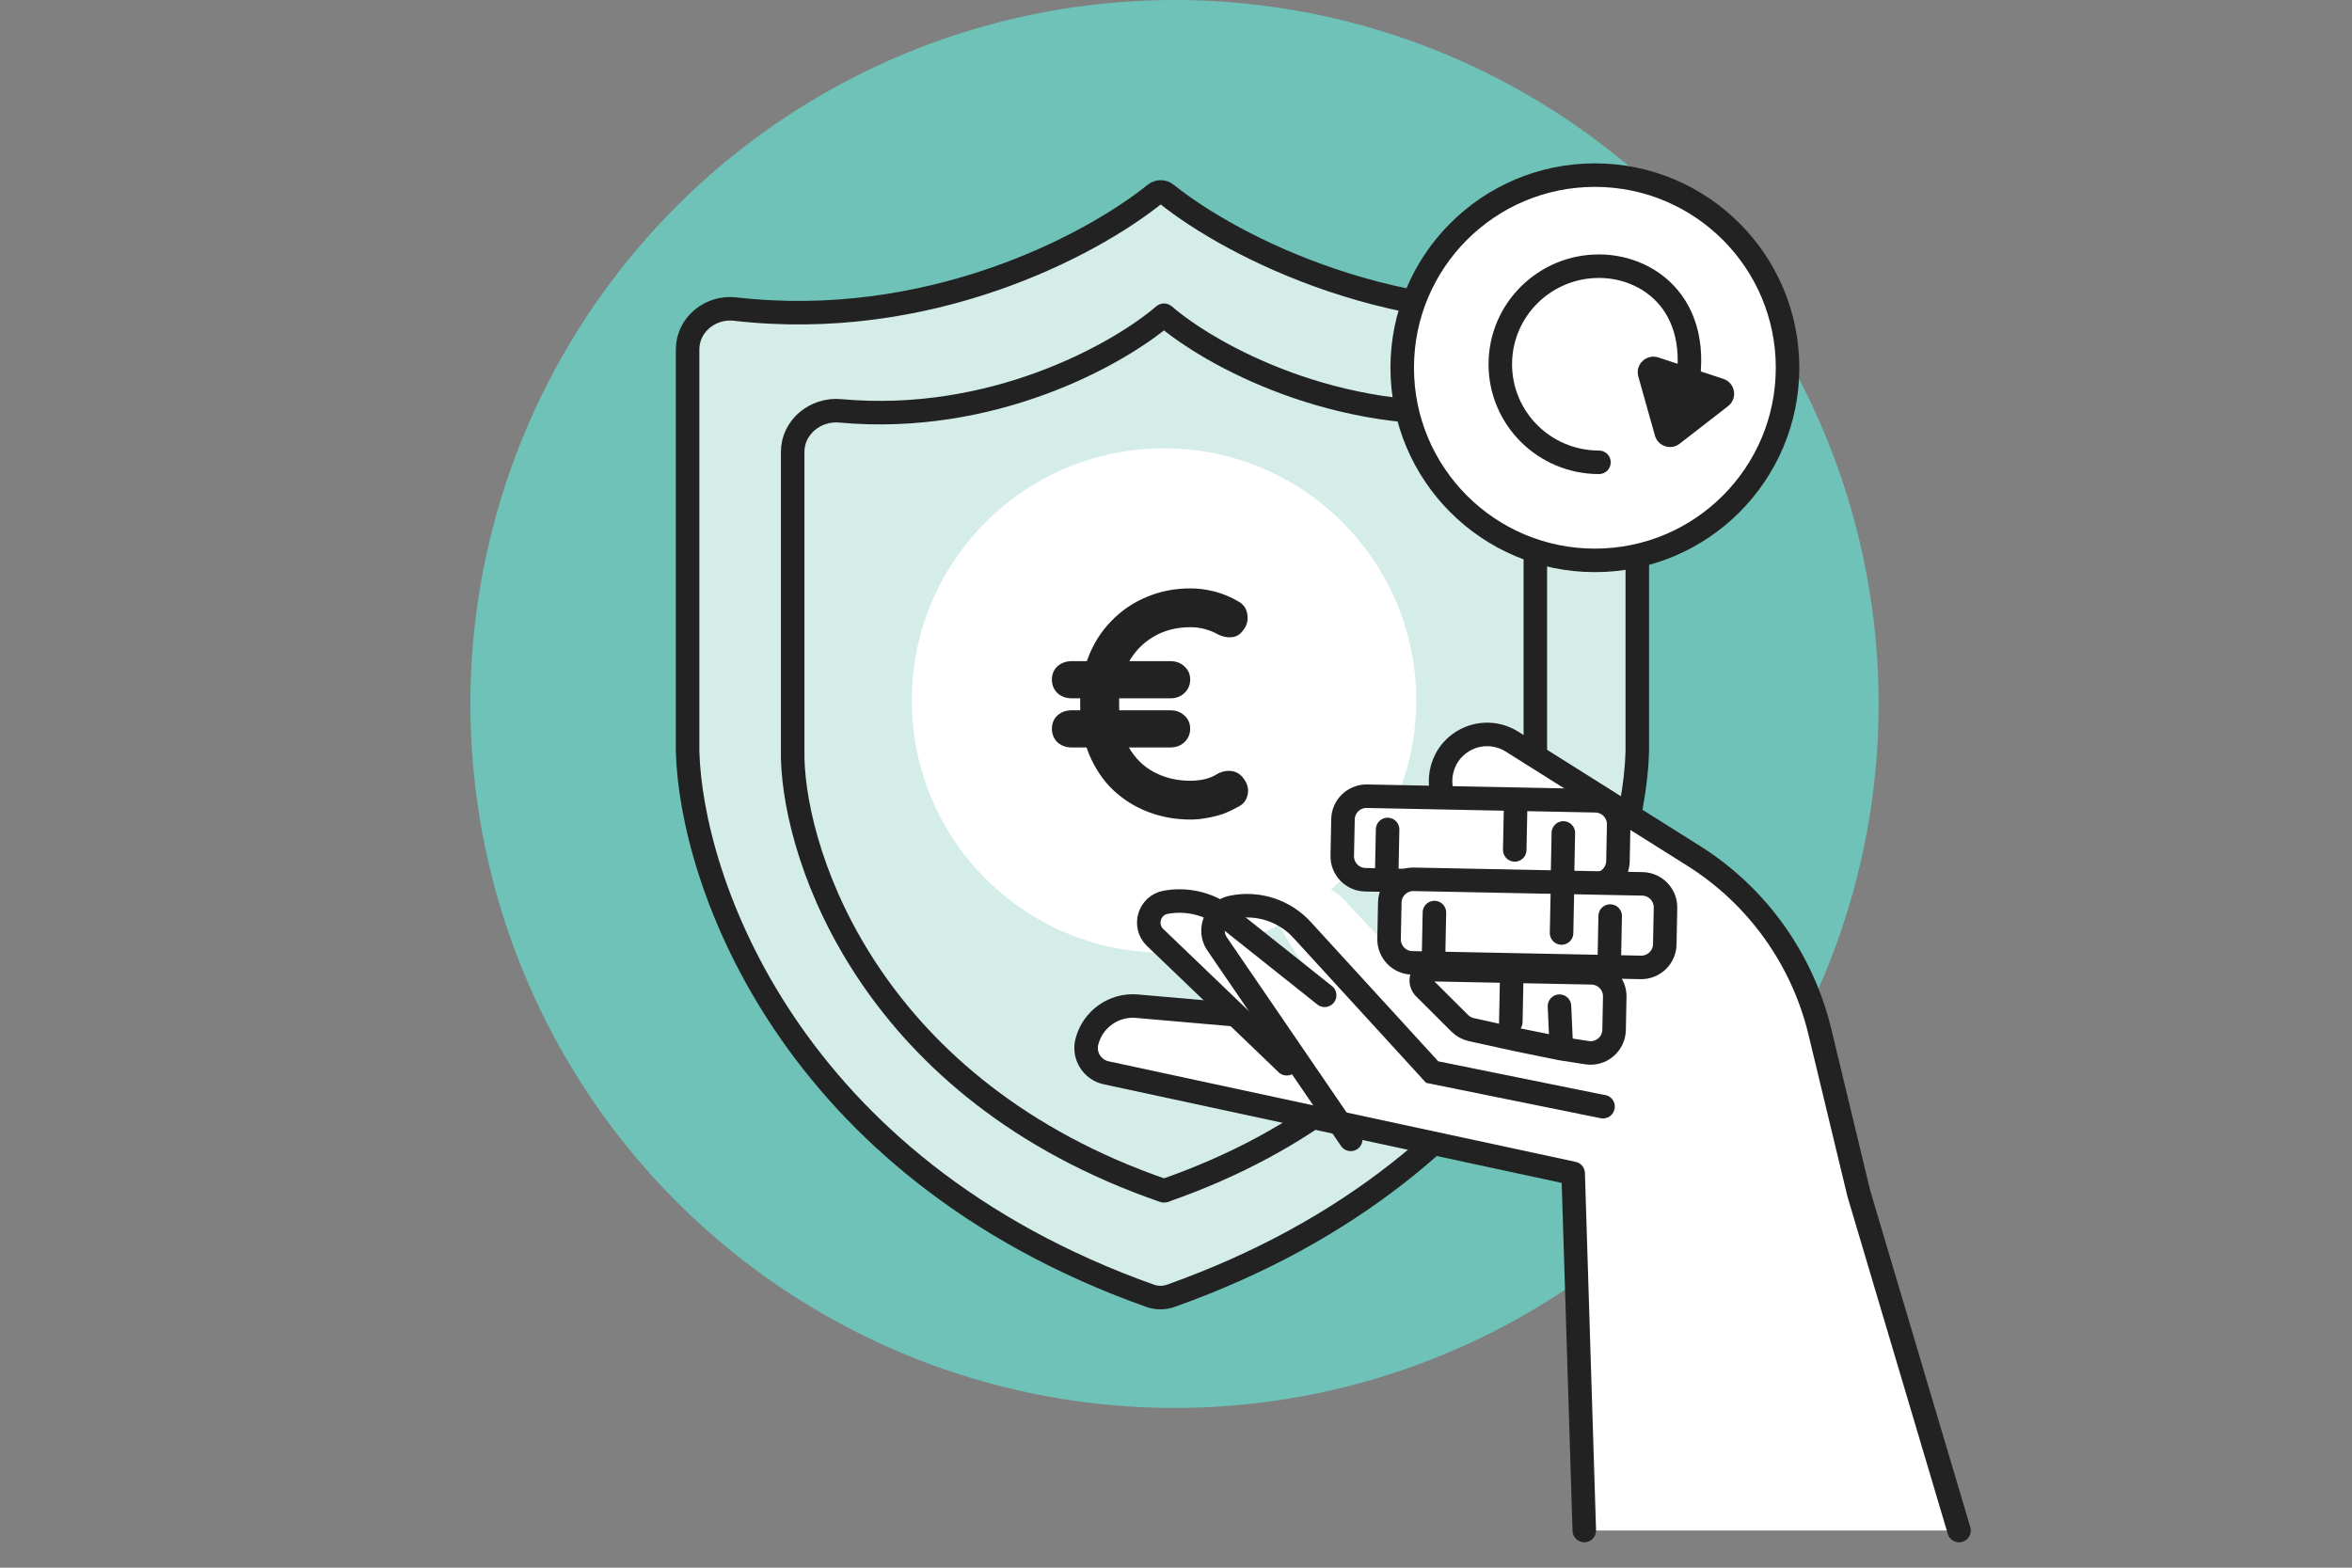
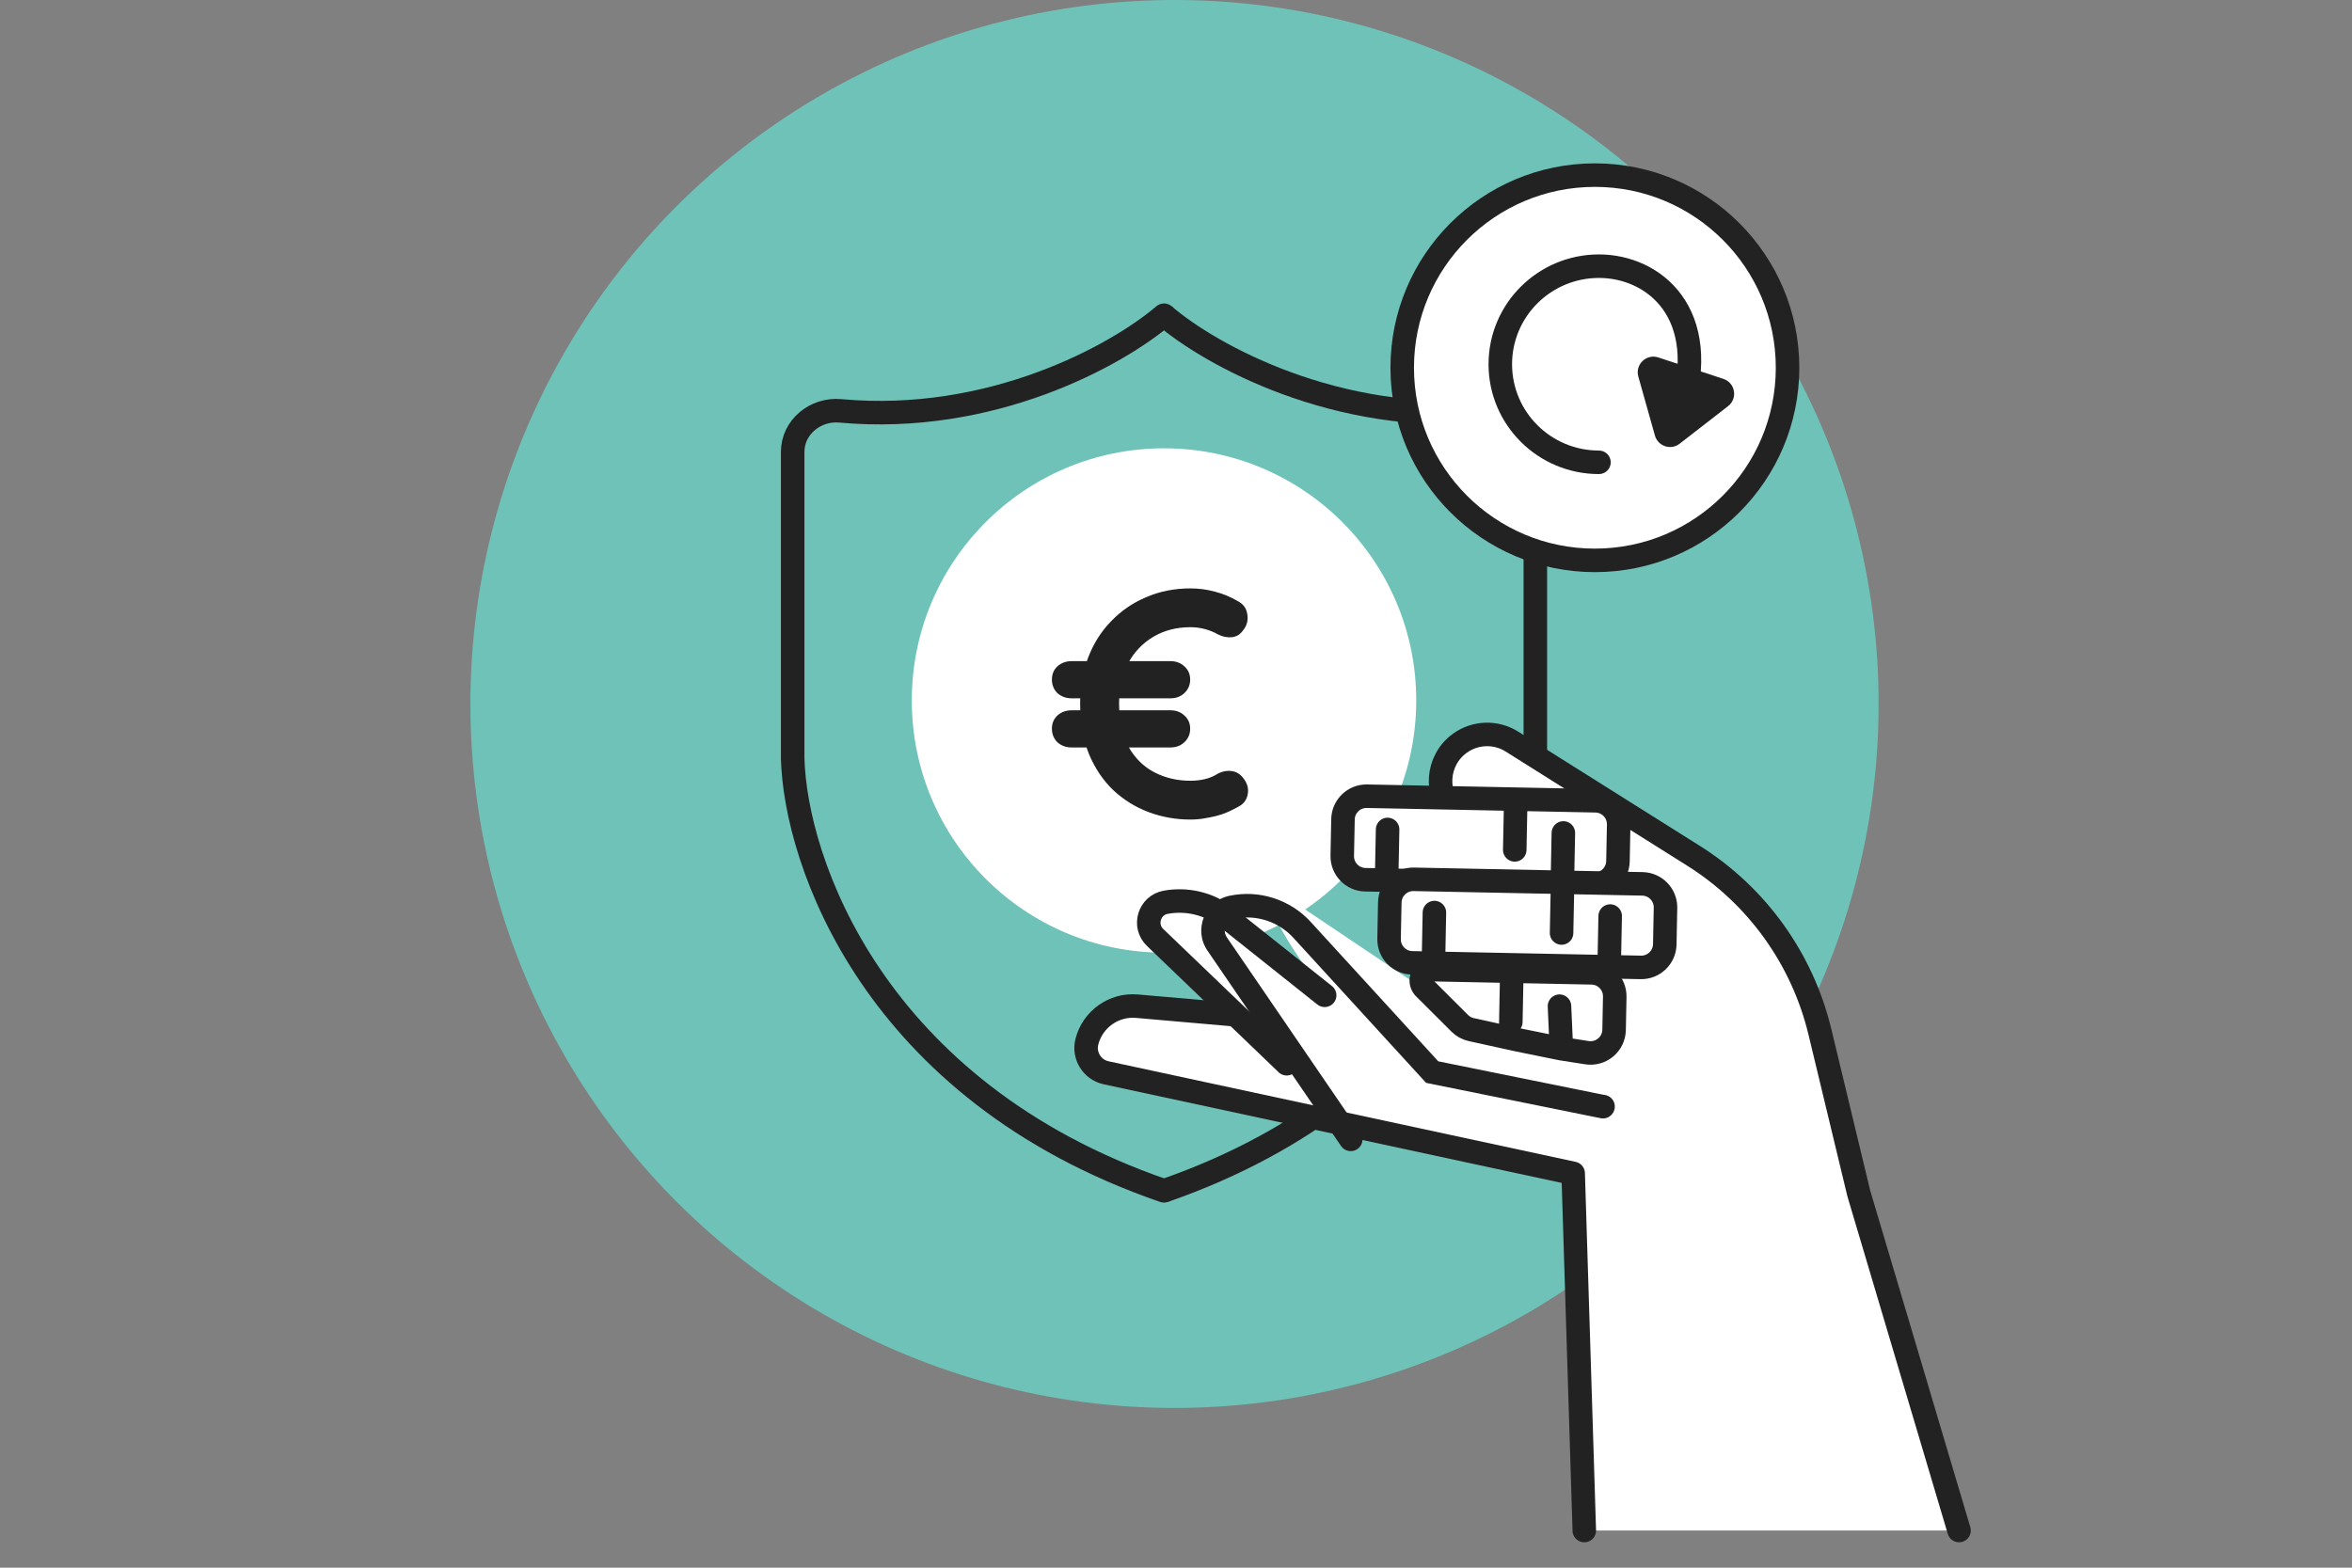
<svg xmlns="http://www.w3.org/2000/svg" width="300" height="200" viewBox="0 0 300 200" fill="none">
  <rect x="0" y="0" width="300" height="200" fill="#808080" stroke="none" />
  <ellipse cx="149.81" cy="89.811" rx="89.81" ry="89.811" fill="#6EC2B7" />
-   <path d="M93.756 39.429C118.369 42.262 138.97 31.458 147.33 24.741C147.763 24.393 148.382 24.4 148.799 24.767C157.278 31.545 178.517 42.45 203.437 39.351C206.243 39.002 208.84 41.111 208.84 43.938L208.84 95.805C208.421 112.234 195.55 148.887 149.338 165.311C148.497 165.61 147.565 165.613 146.721 165.323C100.548 148.892 88.121 112.23 87.703 95.805L87.703 44.59C87.703 41.426 90.612 39.067 93.756 39.429Z" fill="#D4EDE9" stroke="#222222" stroke-width="3" stroke-linecap="round" />
  <path d="M148.469 40.214C142.463 45.338 126.491 54.18 107.17 52.415C104.017 52.127 101.106 54.483 101.106 57.65L101.106 96.731C101.438 109.808 111.374 139.152 148.469 151.919" stroke="#222222" stroke-width="3" stroke-linecap="round" />
  <path d="M148.47 40.214C154.428 45.335 170.548 54.168 189.761 52.421C192.917 52.134 195.833 54.492 195.833 57.661L195.833 96.741C195.504 109.82 185.293 139.15 148.47 151.919" stroke="#222222" stroke-width="3" />
  <ellipse cx="148.471" cy="89.364" rx="32.171" ry="32.171" fill="white" />
  <ellipse cx="203.429" cy="46.916" rx="24.575" ry="24.575" fill="white" stroke="#222222" stroke-width="3" />
  <path d="M203.951 60.48C204.78 60.48 205.451 59.809 205.451 58.98C205.451 58.152 204.78 57.48 203.951 57.48L203.951 58.98L203.951 60.48ZM203.951 58.98L203.951 57.48C197.82 57.48 192.865 52.542 192.865 46.469L191.365 46.469L189.865 46.469C189.865 54.216 196.18 60.48 203.951 60.48L203.951 58.98ZM191.365 46.469L192.865 46.469C192.865 40.397 197.82 35.458 203.951 35.458L203.951 33.958L203.951 32.458C196.18 32.458 189.865 38.723 189.865 46.469L191.365 46.469ZM203.951 33.958L203.951 35.458C207.025 35.458 210.156 36.773 212.069 39.413C213.955 42.016 214.848 46.179 212.906 52.269L214.335 52.725L215.764 53.181C217.912 46.446 217.089 41.227 214.498 37.652C211.934 34.114 207.828 32.458 203.951 32.458L203.951 33.958Z" fill="#222222" />
  <path d="M214.24 56.607C213.119 57.477 211.474 56.935 211.089 55.569L208.97 48.044C208.535 46.503 209.999 45.101 211.521 45.602L219.817 48.335C221.338 48.837 221.683 50.833 220.417 51.815L214.24 56.607Z" fill="#222222" />
  <path d="M136.697 95.358C135.98 95.358 135.372 95.138 134.876 94.698C134.406 94.231 134.172 93.653 134.172 92.966C134.172 92.278 134.406 91.715 134.876 91.275C135.372 90.835 135.98 90.615 136.697 90.615L149.283 90.615C150.001 90.615 150.594 90.835 151.063 91.275C151.56 91.715 151.808 92.278 151.808 92.966C151.808 93.653 151.56 94.231 151.063 94.698C150.594 95.138 150.001 95.358 149.283 95.358L136.697 95.358ZM136.697 89.089C135.98 89.089 135.372 88.869 134.876 88.429C134.406 87.961 134.172 87.384 134.172 86.697C134.172 86.009 134.406 85.445 134.876 85.006C135.372 84.566 135.98 84.346 136.697 84.346L149.283 84.346C150.001 84.346 150.594 84.566 151.063 85.006C151.56 85.445 151.808 86.009 151.808 86.697C151.808 87.384 151.56 87.961 151.063 88.429C150.594 88.869 150.001 89.089 149.283 89.089L136.697 89.089ZM151.85 104.556C149.973 104.556 148.193 104.239 146.509 103.607C144.826 102.975 143.321 102.04 141.997 100.802C140.699 99.565 139.664 98.025 138.892 96.183C138.146 94.313 137.774 92.155 137.774 89.707C137.774 87.59 138.119 85.638 138.809 83.851C139.499 82.063 140.479 80.524 141.748 79.231C143.018 77.911 144.508 76.894 146.219 76.179C147.931 75.437 149.807 75.066 151.85 75.066C152.899 75.066 153.934 75.203 154.955 75.478C156.004 75.753 156.97 76.152 157.853 76.674C158.571 77.032 158.985 77.595 159.095 78.365C159.233 79.135 159.04 79.836 158.515 80.469C158.157 80.964 157.687 81.239 157.108 81.293C156.556 81.349 155.99 81.239 155.41 80.964C154.886 80.661 154.32 80.427 153.713 80.262C153.106 80.097 152.485 80.015 151.85 80.015C150.056 80.015 148.469 80.427 147.089 81.252C145.709 82.077 144.632 83.218 143.86 84.676C143.114 86.105 142.742 87.783 142.742 89.707C142.742 91.935 143.142 93.791 143.942 95.275C144.77 96.733 145.874 97.819 147.254 98.534C148.634 99.249 150.166 99.606 151.85 99.606C152.485 99.606 153.092 99.537 153.671 99.4C154.279 99.263 154.858 99.015 155.41 98.658C155.99 98.383 156.556 98.286 157.108 98.369C157.687 98.451 158.17 98.74 158.557 99.235C159.109 99.922 159.302 100.637 159.136 101.38C158.998 102.095 158.584 102.617 157.894 102.947C157.26 103.305 156.611 103.607 155.949 103.854C155.286 104.074 154.61 104.239 153.92 104.349C153.257 104.487 152.567 104.556 151.85 104.556Z" fill="#222222" />
  <path d="M232.127 131.624L237.092 152.255L249.878 195.258L202.078 195.258L200.659 149.692L141.08 136.861C139.296 136.47 138.183 134.675 138.632 132.903C139.365 130.025 142.073 128.105 145.021 128.366L156.941 129.407L166.945 130.28L176.949 131.154L199.412 117.185L185.588 103.965C182.893 101.388 183.196 96.988 186.215 94.817C188.177 93.403 190.796 93.319 192.847 94.608L216.013 109.179C224.106 114.267 229.885 122.329 232.127 131.624Z" fill="white" />
  <path d="M202.078 195.258L200.659 149.692L141.08 136.861C139.296 136.47 138.183 134.675 138.632 132.903C139.365 130.025 142.073 128.105 145.021 128.366L156.941 129.407L166.945 130.28L176.949 131.154L199.412 117.185L185.588 103.965C182.893 101.388 183.196 96.988 186.215 94.817C188.177 93.403 190.796 93.319 192.847 94.608L216.013 109.179C224.106 114.267 229.885 122.329 232.127 131.624L237.092 152.255L249.878 195.258" stroke="#222222" stroke-width="3" stroke-linecap="round" stroke-linejoin="round" />
-   <path d="M156.94 129.406L150.079 122.206L146.364 117.647C146.18 117.028 146.592 115.559 149.715 114.631C152.837 113.702 162.705 120.753 167.249 124.394C164.897 121.246 160.55 114.562 161.975 113.005C166.972 110.764 170.87 113.822 172.195 115.63L183.205 127.263L192.377 137.476L179.802 141.215L166.804 140.36L156.94 129.406Z" fill="white" />
+   <path d="M156.94 129.406L150.079 122.206L146.364 117.647C146.18 117.028 146.592 115.559 149.715 114.631C152.837 113.702 162.705 120.753 167.249 124.394C164.897 121.246 160.55 114.562 161.975 113.005L183.205 127.263L192.377 137.476L179.802 141.215L166.804 140.36L156.94 129.406Z" fill="white" />
  <path d="M164.121 135.708L164.118 135.698L147.34 119.602C145.787 118.119 146.573 115.497 148.681 115.109C151.371 114.617 154.141 115.271 156.336 116.927L168.962 126.976" stroke="#222222" stroke-width="3" stroke-linecap="round" />
  <path d="M181.602 125.968C180.849 125.056 181.515 123.681 182.697 123.704L192.836 123.906L203.024 124.109C204.68 124.142 205.996 125.511 205.963 127.168L205.879 131.392C205.843 133.209 204.214 134.576 202.419 134.297L199.155 133.789L193.675 132.675L187.671 131.357C187.112 131.235 186.6 130.955 186.195 130.551L181.602 125.968Z" fill="white" />
  <path d="M198.913 128.365L199.155 133.789M199.155 133.789L202.419 134.297C204.214 134.576 205.843 133.209 205.879 131.392L205.963 127.168C205.996 125.511 204.68 124.142 203.024 124.109L192.836 123.906M199.155 133.789L193.675 132.675L187.671 131.357C187.112 131.235 186.6 130.955 186.195 130.551L181.602 125.968C180.849 125.056 181.515 123.681 182.697 123.704L192.836 123.906M192.836 123.906L192.707 130.376" stroke="#222222" stroke-width="3" stroke-linecap="round" stroke-linejoin="round" />
  <path d="M171.299 104.518C171.332 102.862 172.701 101.546 174.358 101.578L193.337 101.956L203.525 102.159C205.182 102.192 206.498 103.561 206.465 105.218L206.372 109.875C206.339 111.532 204.97 112.848 203.313 112.815L199.279 112.735L176.861 112.289L174.146 112.235C172.489 112.202 171.173 110.832 171.206 109.176L171.299 104.518Z" fill="white" />
  <path d="M199.408 106.265L199.279 112.735M199.279 112.735L203.313 112.815C204.97 112.848 206.339 111.532 206.372 109.875L206.465 105.218C206.498 103.561 205.182 102.192 203.525 102.159L193.337 101.956M199.279 112.735L176.861 112.289M193.337 101.956L174.358 101.578C172.701 101.546 171.332 102.862 171.299 104.518L171.206 109.176C171.173 110.832 172.489 112.202 174.146 112.235L176.861 112.289M193.337 101.956L193.208 108.426M176.99 105.819L176.861 112.289" stroke="#222222" stroke-width="3" stroke-linecap="round" stroke-linejoin="round" />
  <path d="M177.27 115.12C177.303 113.463 178.673 112.147 180.329 112.18L199.309 112.558L209.497 112.76C211.153 112.793 212.469 114.163 212.436 115.82L212.344 120.477C212.311 122.134 210.941 123.45 209.285 123.417L205.251 123.337L182.833 122.891L180.118 122.837C178.461 122.804 177.145 121.434 177.178 119.778L177.27 115.12Z" fill="white" />
  <path d="M205.38 116.867L205.251 123.337M205.251 123.337L209.285 123.417C210.941 123.45 212.311 122.134 212.344 120.477L212.436 115.82C212.469 114.163 211.153 112.793 209.497 112.76L199.309 112.558M205.251 123.337L182.833 122.891M199.309 112.558L180.329 112.18C178.673 112.147 177.303 113.463 177.27 115.12L177.178 119.778C177.145 121.434 178.461 122.804 180.118 122.837L182.833 122.891M199.309 112.558L199.18 119.028M182.961 116.421L182.833 122.891" stroke="#222222" stroke-width="3" stroke-linecap="round" stroke-linejoin="round" />
  <path d="M182.674 136.773L182.377 138.243L181.897 138.146L181.568 137.785L182.674 136.773ZM166.083 118.634L164.976 119.647L164.976 119.646L166.083 118.634ZM157.137 115.746L157.443 117.214L157.441 117.215L157.137 115.746ZM155.257 120.441L156.493 119.59L156.496 119.594L155.257 120.441ZM173.528 144.512C173.996 145.196 173.82 146.129 173.136 146.597C172.452 147.064 171.519 146.889 171.051 146.205L172.29 145.358L173.528 144.512ZM203.154 140.458C203.548 139.73 204.458 139.458 205.187 139.852C205.916 140.246 206.187 141.156 205.793 141.885L204.474 141.172L203.154 140.458ZM204.466 141.187L205.785 141.9C205.471 142.481 204.815 142.788 204.168 142.657L204.466 141.187ZM193.57 138.98L193.272 140.45L193.272 140.45L193.57 138.98ZM182.674 136.773L181.568 137.785L164.976 119.647L166.083 118.634L167.19 117.622L183.781 135.761L182.674 136.773ZM166.083 118.634L164.976 119.646C163.075 117.566 160.212 116.638 157.443 117.214L157.137 115.746L156.831 114.278C160.638 113.485 164.575 114.76 167.19 117.623L166.083 118.634ZM157.137 115.746L157.441 117.215C156.377 117.435 155.871 118.687 156.493 119.59L155.257 120.441L154.022 121.291C152.186 118.624 153.663 114.934 156.833 114.277L157.137 115.746ZM155.257 120.441L156.496 119.594L173.528 144.512L172.29 145.358L171.051 146.205L154.019 121.287L155.257 120.441ZM204.474 141.172L205.793 141.885L205.785 141.9L204.466 141.187L203.146 140.474L203.154 140.458L204.474 141.172ZM204.466 141.187L204.168 142.657L193.272 140.45L193.57 138.98L193.868 137.51L204.763 139.717L204.466 141.187ZM193.57 138.98L193.272 140.45L182.377 138.243L182.674 136.773L182.972 135.303L193.868 137.51L193.57 138.98Z" fill="#222222" />
</svg>